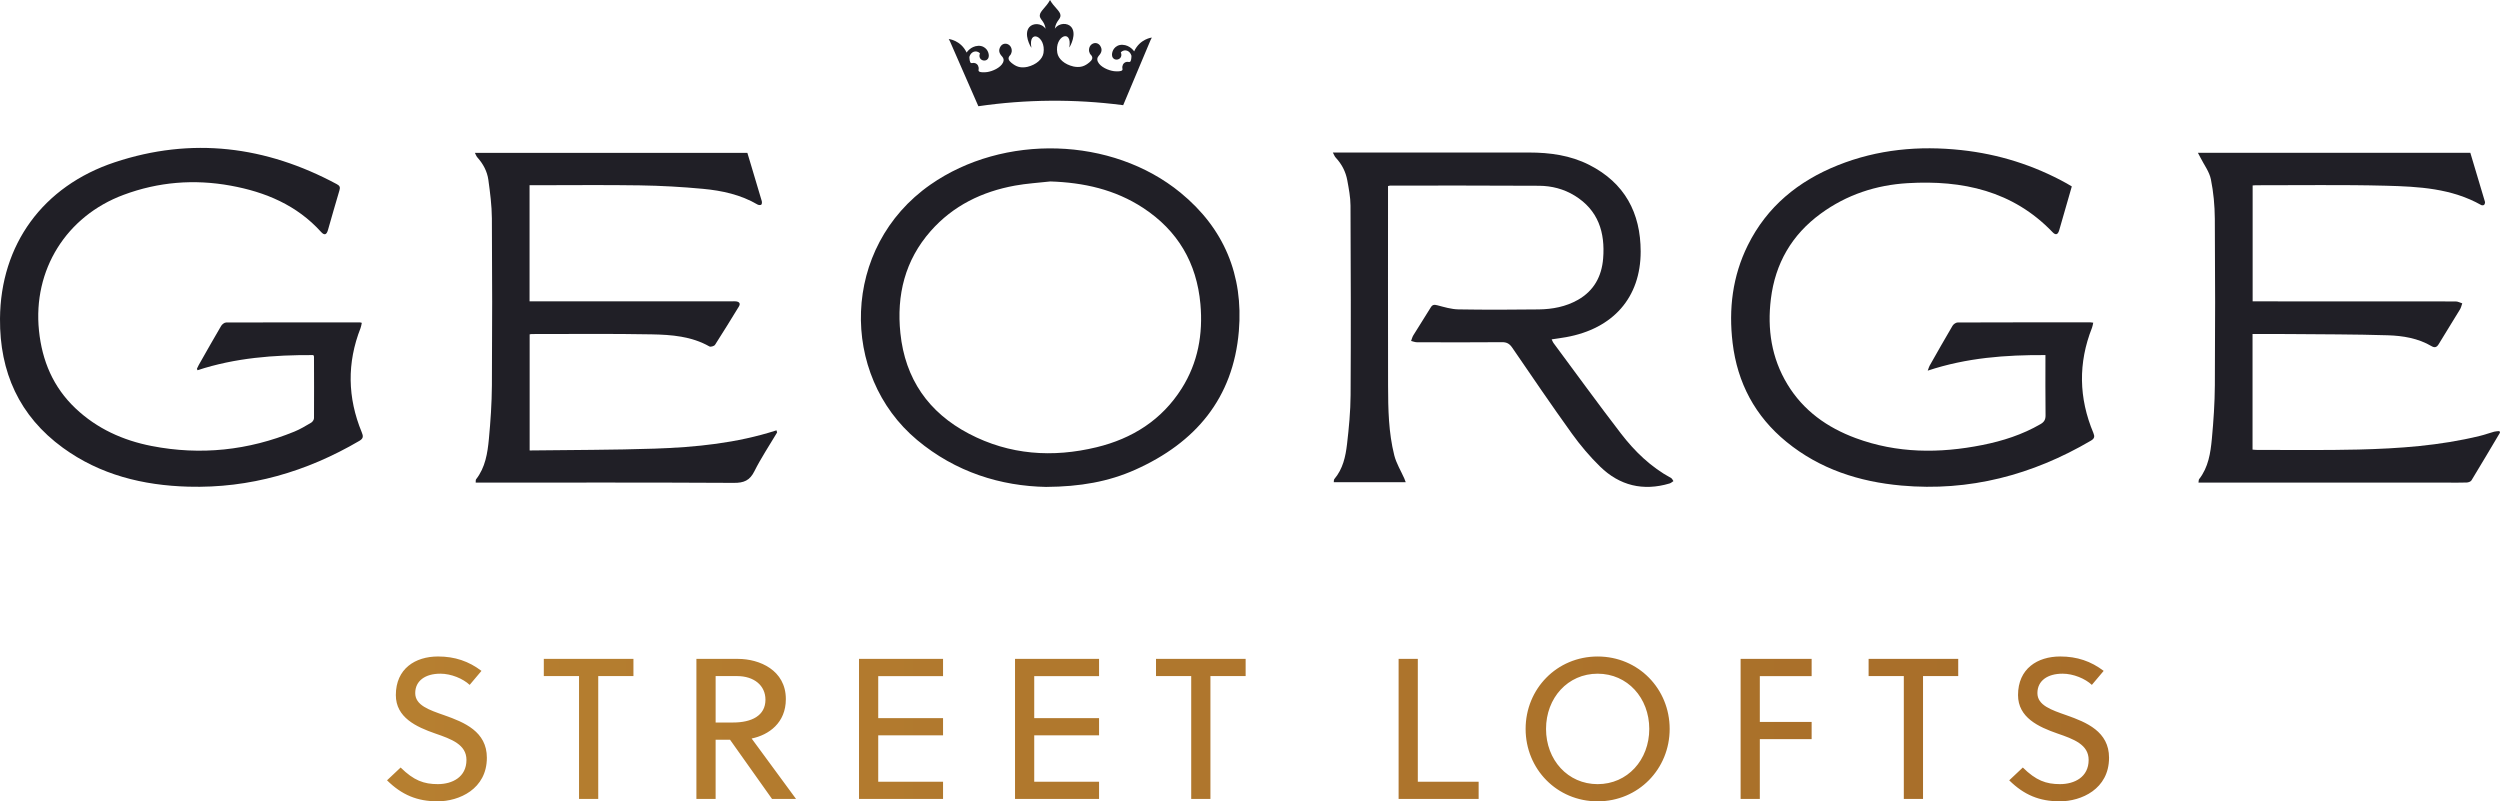
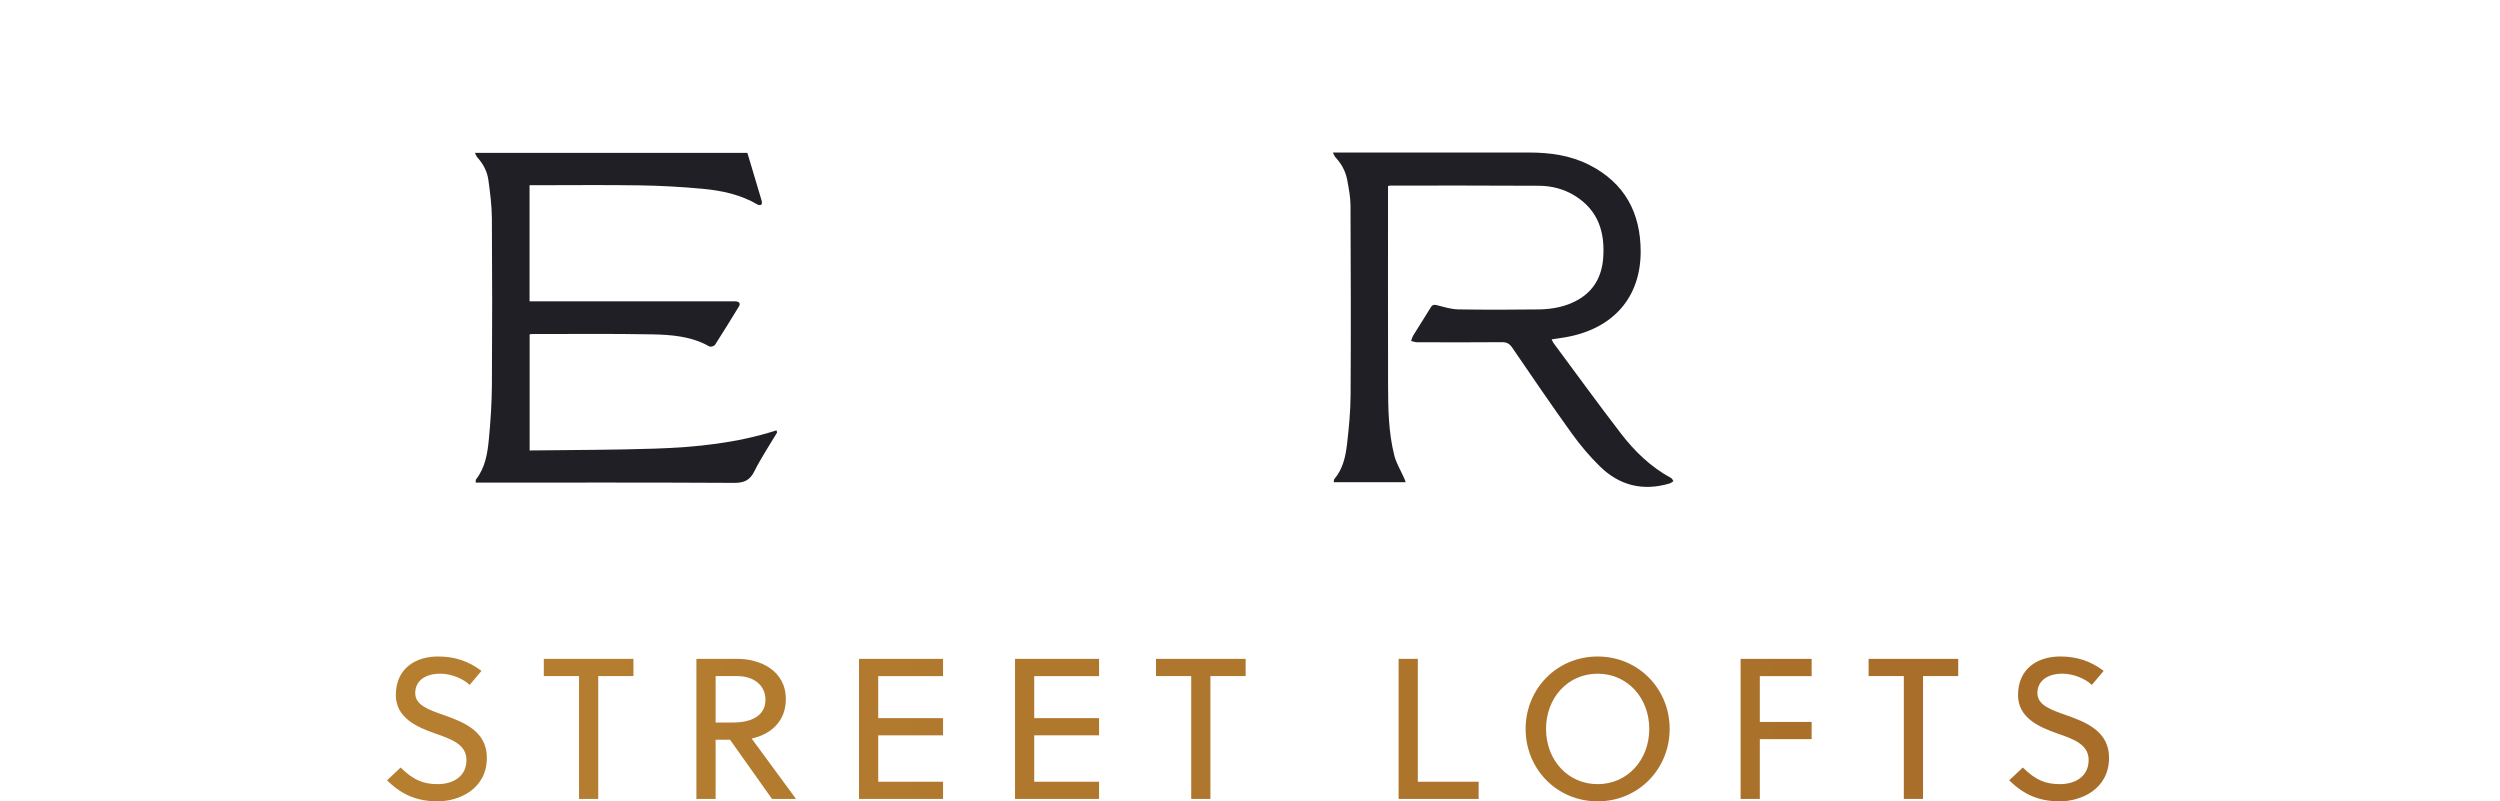
<svg xmlns="http://www.w3.org/2000/svg" id="Layer_1" data-name="Layer 1" version="1.1" viewBox="0 0 252 80.775">
  <defs>
    <style>
      .cls-1, .cls-2, .cls-3 {
        stroke-width: 0px;
      }

      .cls-1, .cls-3 {
        fill: #201f26;
      }

      .cls-2 {
        fill: url(#linear-gradient);
      }

      .cls-3 {
        fill-rule: evenodd;
      }
    </style>
    <linearGradient id="linear-gradient" x1="39.011" y1="73.474" x2="212.591" y2="73.474" gradientUnits="userSpaceOnUse">
      <stop offset="0" stop-color="#b67f30" />
      <stop offset="1" stop-color="#a76d29" />
    </linearGradient>
  </defs>
  <g>
-     <path class="cls-1" d="M31.586,35.792c-3.968-.02-7.881.278-11.682,1.529l-.051-.158c.059-.121.112-.247.178-.364.748-1.317,1.49-2.638,2.258-3.943.096-.163.332-.347.503-.348,4.502-.017,9.004-.012,13.506-.009.034,0,.068.016.172.041-.04.174-.059.358-.124.524-1.382,3.52-1.319,7.024.118,10.508.16.388.184.619-.238.866-5.326,3.12-11.046,4.793-17.244,4.619-4.566-.128-8.882-1.188-12.638-3.918C1.936,41.933-.038,37.502,0,32.129c.054-7.467,4.312-13.362,11.564-15.771,7.763-2.579,15.236-1.64,22.394,2.209.289.156.355.302.257.624-.404,1.328-.771,2.668-1.158,4.001-.141.485-.363.553-.691.191-2.447-2.71-5.618-4.032-9.116-4.669-3.675-.669-7.279-.384-10.801.929-5.772,2.151-9.143,7.566-8.521,13.673.312,3.064,1.437,5.721,3.688,7.85,2.161,2.045,4.784,3.228,7.671,3.791,4.931.961,9.736.449,14.385-1.45.591-.241,1.146-.577,1.698-.903.139-.082.281-.297.282-.451.014-2.068.004-4.136-.002-6.204,0-.031-.025-.063-.064-.156Z" />
-     <path class="cls-1" d="M208.838,18.791c-.435,1.515-.85,2.969-1.272,4.421-.131.449-.354.518-.664.195-4.007-4.178-9.079-5.267-14.598-4.945-3.197.186-6.159,1.164-8.77,3.07-2.928,2.136-4.592,5.027-5.03,8.604-.371,3.035.055,5.941,1.664,8.598,1.612,2.662,4.012,4.363,6.883,5.427,4.178,1.548,8.457,1.557,12.771.696,2.056-.41,4.037-1.045,5.864-2.106.364-.212.511-.453.505-.888-.026-1.996-.011-3.992-.011-6.071-4.003-.022-7.931.263-11.866,1.569.105-.278.131-.392.187-.49.766-1.348,1.527-2.699,2.315-4.034.094-.16.338-.33.513-.331,4.466-.018,8.933-.014,13.399-.012.07,0,.14.016.27.032-.043.182-.062.354-.123.508-1.406,3.554-1.339,7.091.136,10.605.152.363.115.566-.245.778-5.906,3.464-12.246,5.144-19.109,4.526-4.258-.383-8.215-1.656-11.581-4.403-3.166-2.584-4.946-5.946-5.43-9.979-.409-3.414-.01-6.728,1.534-9.842,1.933-3.897,5.082-6.463,9.066-8.058,4.014-1.607,8.19-1.994,12.467-1.531,3.756.407,7.286,1.52,10.59,3.347.17.094.335.197.534.315Z" />
    <path class="cls-1" d="M156.406,34.206c.089.18.121.28.18.36,2.263,3.05,4.493,6.126,6.808,9.137,1.387,1.804,3.017,3.381,5.052,4.482.104.056.158.205.236.311-.127.08-.244.194-.383.236-2.668.797-5.04.222-7.011-1.703-1.04-1.016-1.995-2.146-2.844-3.327-2.051-2.851-4.025-5.757-6.01-8.656-.269-.392-.541-.558-1.03-.554-2.858.026-5.717.015-8.575.007-.197,0-.394-.085-.59-.13.073-.19.119-.396.223-.566.579-.941,1.181-1.869,1.756-2.812.174-.286.348-.301.661-.22.701.183,1.418.403,2.133.415,2.697.046,5.395.037,8.092.003,1.385-.018,2.738-.272,3.963-.97,1.609-.917,2.386-2.372,2.53-4.162.211-2.629-.49-4.88-2.877-6.342-1.091-.668-2.31-.981-3.572-.989-5.002-.031-10.004-.018-15.006-.02-.051,0-.102.021-.229.049,0,.178,0,.368,0,.557,0,6.526-.009,13.052.005,19.577.005,2.354.049,4.715.626,7.011.203.808.665,1.551,1.008,2.325.047.107.084.219.146.383h-7.253c.016-.105-.005-.246.057-.319.861-1.016,1.132-2.263,1.278-3.517.192-1.644.35-3.301.36-4.954.037-6.365.021-12.73-.009-19.095-.004-.847-.17-1.698-.322-2.537-.158-.874-.558-1.646-1.172-2.304-.107-.115-.161-.28-.286-.508.303,0,.495,0,.688,0,6.36,0,12.72.002,19.079,0,2.113,0,4.174.279,6.078,1.247,3.567,1.812,5.183,4.828,5.184,8.732.001,4.636-2.775,7.779-7.516,8.631-.453.081-.91.14-1.456.223Z" />
    <path class="cls-1" d="M53.387,45.406c4.225-.055,8.421-.043,12.611-.184,4.147-.139,8.273-.551,12.272-1.845.021.072.042.144.063.215-.773,1.3-1.618,2.565-2.293,3.914-.466.93-1.052,1.174-2.069,1.168-8.449-.048-16.899-.027-25.349-.027h-.673c.014-.139-.012-.266.039-.332.935-1.198,1.157-2.636,1.292-4.07.168-1.79.291-3.59.303-5.387.038-5.616.035-11.233-.002-16.849-.009-1.293-.179-2.59-.354-3.874-.117-.857-.525-1.62-1.113-2.274-.096-.106-.142-.257-.246-.453h27.466c.112.371.233.774.354,1.177.368,1.227.74,2.454,1.098,3.684.033.113.02.307-.051.363-.076.06-.272.045-.371-.013-1.702-1-3.589-1.405-5.512-1.585-2.113-.198-4.238-.316-6.359-.349-3.483-.055-6.967-.015-10.45-.015h-.664v11.705h.683c6.574,0,13.148,0,19.722,0,.143,0,.289-.016.428.005.316.049.448.22.265.519-.792,1.291-1.581,2.585-2.402,3.858-.084.13-.443.236-.567.165-1.809-1.029-3.819-1.181-5.811-1.219-4.036-.076-8.074-.029-12.111-.032-.052,0-.103.015-.198.029v11.705Z" />
-     <path class="cls-1" d="M252,43.609c-.955,1.607-1.905,3.218-2.877,4.814-.076.125-.313.209-.478.215-.66.024-1.322.01-1.983.01-8.128,0-16.256,0-24.385,0h-.669c.026-.153.009-.278.064-.349.934-1.199,1.15-2.638,1.284-4.072.167-1.79.289-3.591.301-5.387.037-5.598.037-11.197-.003-16.795-.01-1.327-.133-2.674-.397-3.972-.155-.767-.687-1.457-1.05-2.181-.073-.145-.152-.288-.259-.491h27.461c.492,1.638.99,3.287,1.475,4.939.027.091-.021.241-.088.311-.05.052-.212.061-.285.02-2.99-1.691-6.31-1.864-9.606-1.95-4.374-.114-8.753-.041-13.129-.048-.088,0-.176.011-.31.02v11.684h.69c6.592,0,13.184-.002,19.776.008.221,0,.442.125.663.192-.074.204-.117.427-.227.609-.711,1.174-1.443,2.335-2.151,3.51-.188.311-.403.381-.704.203-1.365-.806-2.894-1.055-4.424-1.103-3.355-.103-6.714-.095-10.071-.125-1.176-.011-2.351-.002-3.562-.002v11.651c.166.012.321.033.476.032,3.394-.006,6.79.044,10.182-.038,4.108-.099,8.204-.39,12.218-1.365.501-.122.989-.3,1.487-.437.167-.046.347-.042.521-.06.021.052.041.104.062.156Z" />
-     <path class="cls-3" d="M114.321,5.178s-.401-.63-1.17-.661c-.388-.016-.68.156-.853.385-.253.334-.346.96.123,1.091.321.089.772-.181.559-.726.396-.381.933-.154,1.072.358-.007.124-.011.579-.172.618-.122.03-.235-.059-.45.037l-.033.015c-.096.053-.145.117-.202.209-.14.324-.016.403-.051.534-.053.2-.7.155-.861.136-.536-.071-1.359-.408-1.615-.941-.108-.224-.078-.422.084-.606.292-.315.391-.635.144-1.016-.376-.553-1.219-.201-1.115.562.104.408.204.293.3.533.119.301-.229.554-.43.705-.452.34-.905.402-1.446.292-.901-.207-1.524-.764-1.628-1.37-.299-1.73,1.542-2.478,1.208-.544.109-.134.785-1.403.182-2.085-.354-.4-1.198-.438-1.64.191.113-.823.603-.941.569-1.369-.034-.428-.681-.83-1.054-1.527-.362.702-1.004,1.113-1.032,1.541-.028.428.463.54.589,1.361-.451-.622-1.295-.572-1.642-.167-.594.69.1,1.949.211,2.082-.362-1.928,1.49-1.207,1.216.527-.096.608-.711,1.173-1.608,1.393-.539.117-.993.062-1.451-.272-.203-.148-.554-.396-.439-.699.092-.241.194-.128.292-.537.093-.765-.755-1.105-1.123-.546-.241.384-.138.703.159,1.013.166.181.198.379.093.605-.248.536-1.066.885-1.602.964-.161.022-.807.076-.863-.124-.037-.131.086-.211-.059-.533-.058-.092-.108-.155-.205-.206l-.034-.015c-.216-.093-.328-.002-.45-.03-.162-.037-.173-.492-.181-.616.131-.514.665-.748,1.066-.373-.206.548.25.812.569.718.468-.138.366-.762.108-1.093-.177-.226-.471-.394-.859-.373-.768.042-1.16.678-1.16.678-.601-1.256-1.804-1.364-1.804-1.364.043.081.092.158.129.242l2.858,6.532h0c4.811-.698,9.695-.737,14.517-.115l.081.01,2.765-6.573c.035-.084.084-.162.125-.244,0,0-1.202.125-1.784,1.39Z" />
-     <path class="cls-1" d="M105.461,49.082c-4.57-.084-9.119-1.476-13.012-4.727-7.844-6.549-7.694-19.447,1.345-25.748,7.351-5.125,18.285-4.858,25.213.825,4.384,3.596,6.34,8.314,5.87,13.938-.566,6.778-4.366,11.255-10.432,13.973-2.706,1.213-5.58,1.715-8.983,1.738ZM105.867,18.291c-1.186.135-2.384.204-3.556.417-3.323.605-6.242,2.023-8.499,4.584-2.597,2.947-3.45,6.455-3.053,10.291.477,4.609,2.833,8,6.919,10.14,4.087,2.14,8.429,2.431,12.857,1.359,3.595-.871,6.572-2.743,8.582-5.927,1.64-2.599,2.155-5.473,1.885-8.502-.371-4.148-2.279-7.404-5.771-9.694-2.834-1.858-6.003-2.562-9.363-2.668Z" />
  </g>
  <path class="cls-2" d="M44.376,67.908c-1.493,0-2.521.706-2.521,1.956,0,1.23,1.392,1.694,2.945,2.238,1.997.706,4.276,1.634,4.276,4.276,0,3.167-2.804,4.396-4.961,4.396-2.057,0-3.61-.645-5.103-2.118l1.371-1.291c1.331,1.312,2.34,1.675,3.753,1.675,1.452,0,2.883-.706,2.883-2.44,0-1.553-1.512-2.098-3.146-2.663-1.916-.666-3.972-1.613-3.972-3.872,0-2.663,1.955-3.892,4.255-3.892,1.693,0,3.106.484,4.376,1.452l-1.189,1.411c-.667-.625-1.856-1.13-2.965-1.13ZM60.302,68.15v12.383h-1.936v-12.383h-3.55v-1.735h9.035v1.735h-3.55ZM77.822,80.534l-4.235-5.97h-1.452v5.97h-1.937v-14.118h4.196c2.157,0,4.819,1.13,4.819,4.054,0,2.399-1.713,3.61-3.448,3.973l4.476,6.091h-2.419ZM74.294,68.15h-2.158v4.679h1.755c1.875,0,3.267-.687,3.267-2.3,0-1.432-1.15-2.38-2.863-2.38ZM86.588,80.534v-14.118h8.471v1.735h-6.534v4.235h6.534v1.735h-6.534v4.678h6.534v1.735h-8.471ZM102.314,80.534v-14.118h8.471v1.735h-6.535v4.235h6.535v1.735h-6.535v4.678h6.535v1.735h-8.471ZM122.011,68.15v12.383h-1.937v-12.383h-3.549v-1.735h9.035v1.735h-3.55ZM140.98,80.534v-14.118h1.936v12.383h6.131v1.735h-8.067ZM161.042,80.775c-4.115,0-7.26-3.267-7.26-7.3s3.145-7.3,7.26-7.3,7.26,3.267,7.26,7.3-3.145,7.3-7.26,7.3ZM161.042,67.908c-3.005,0-5.202,2.44-5.202,5.567s2.198,5.567,5.202,5.567,5.204-2.44,5.204-5.567-2.199-5.567-5.204-5.567ZM177.39,74.503v6.031h-1.937v-14.118h7.16v1.735h-5.223v4.618h5.223v1.735h-5.223ZM193.841,68.15v12.383h-1.937v-12.383h-3.549v-1.735h9.034v1.735h-3.549ZM207.893,67.908c-1.494,0-2.522.706-2.522,1.956,0,1.23,1.393,1.694,2.946,2.238,1.996.706,4.275,1.634,4.275,4.276,0,3.167-2.803,4.396-4.961,4.396-2.057,0-3.61-.645-5.102-2.118l1.371-1.291c1.331,1.312,2.34,1.675,3.752,1.675,1.452,0,2.883-.706,2.883-2.44,0-1.553-1.511-2.098-3.145-2.663-1.917-.666-3.973-1.613-3.973-3.872,0-2.663,1.955-3.892,4.255-3.892,1.694,0,3.107.484,4.377,1.452l-1.19,1.411c-.666-.625-1.856-1.13-2.964-1.13Z" />
</svg>